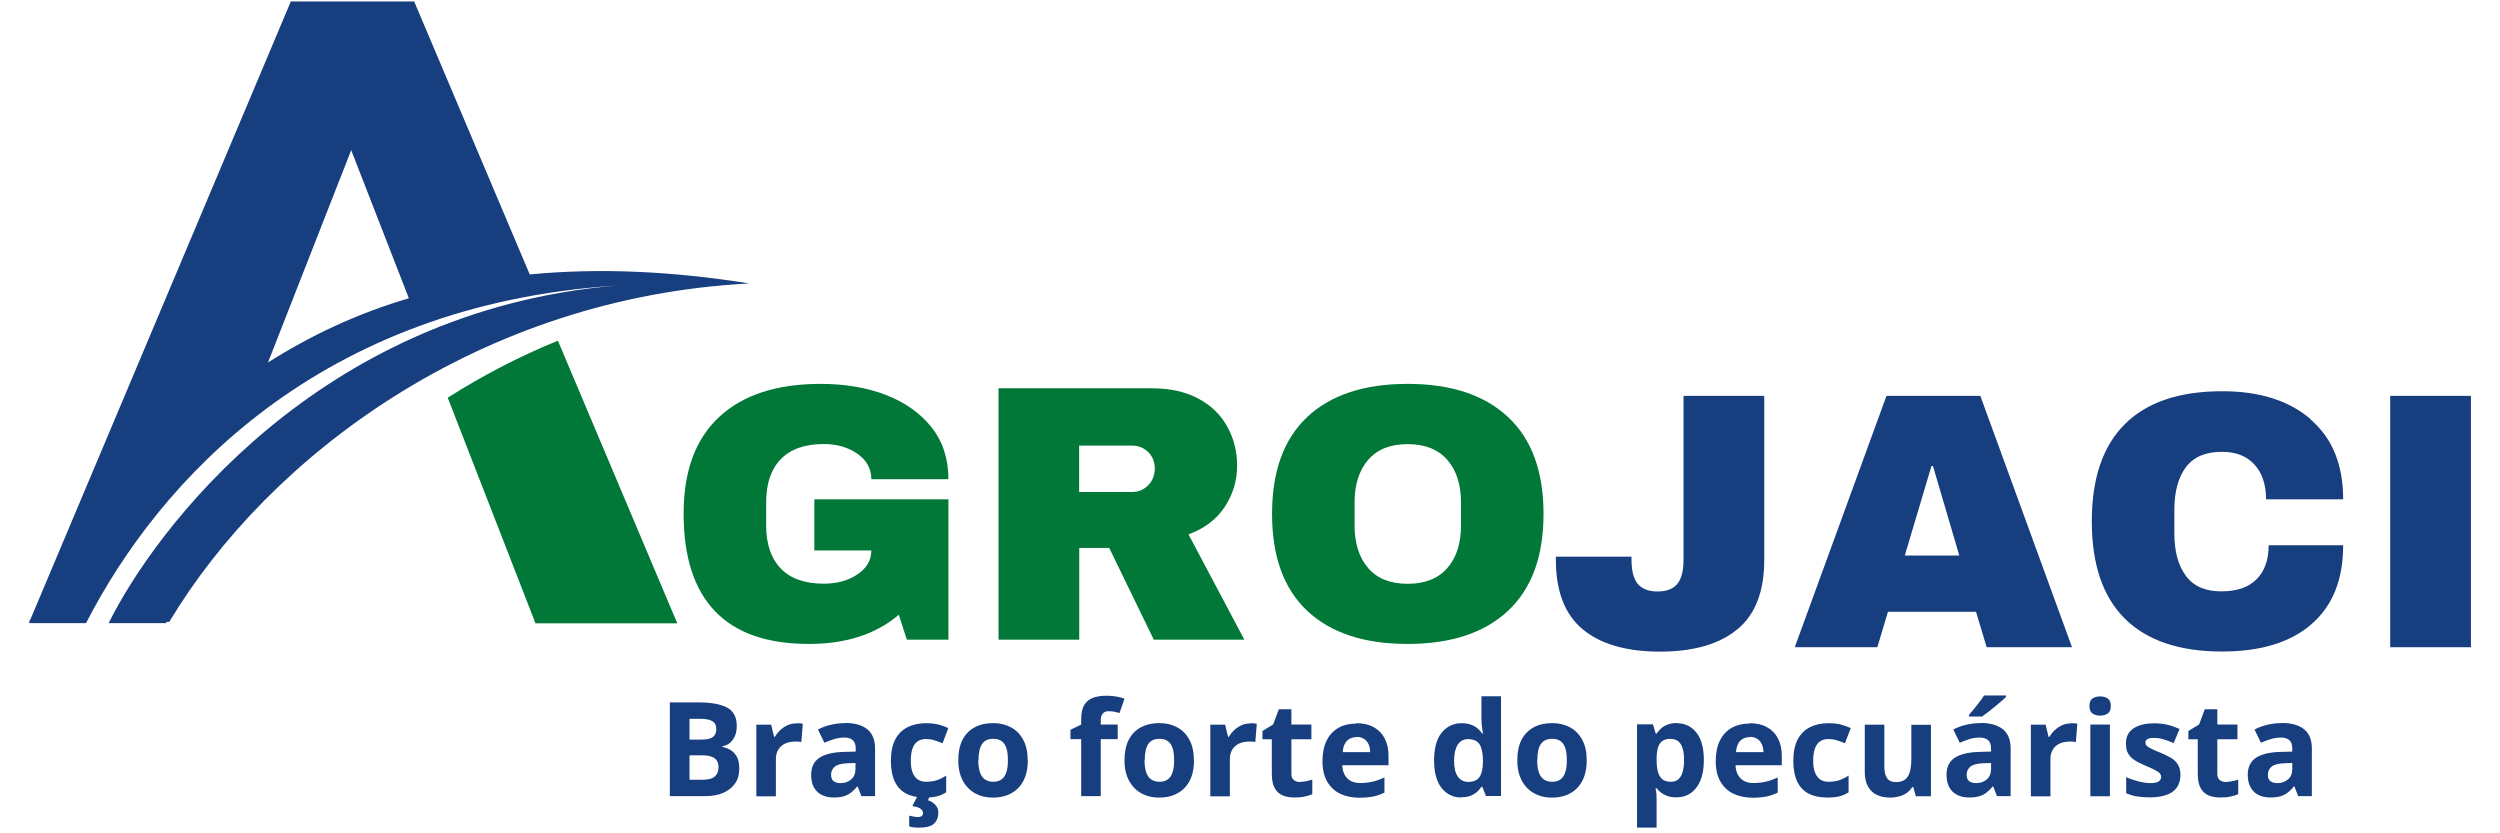
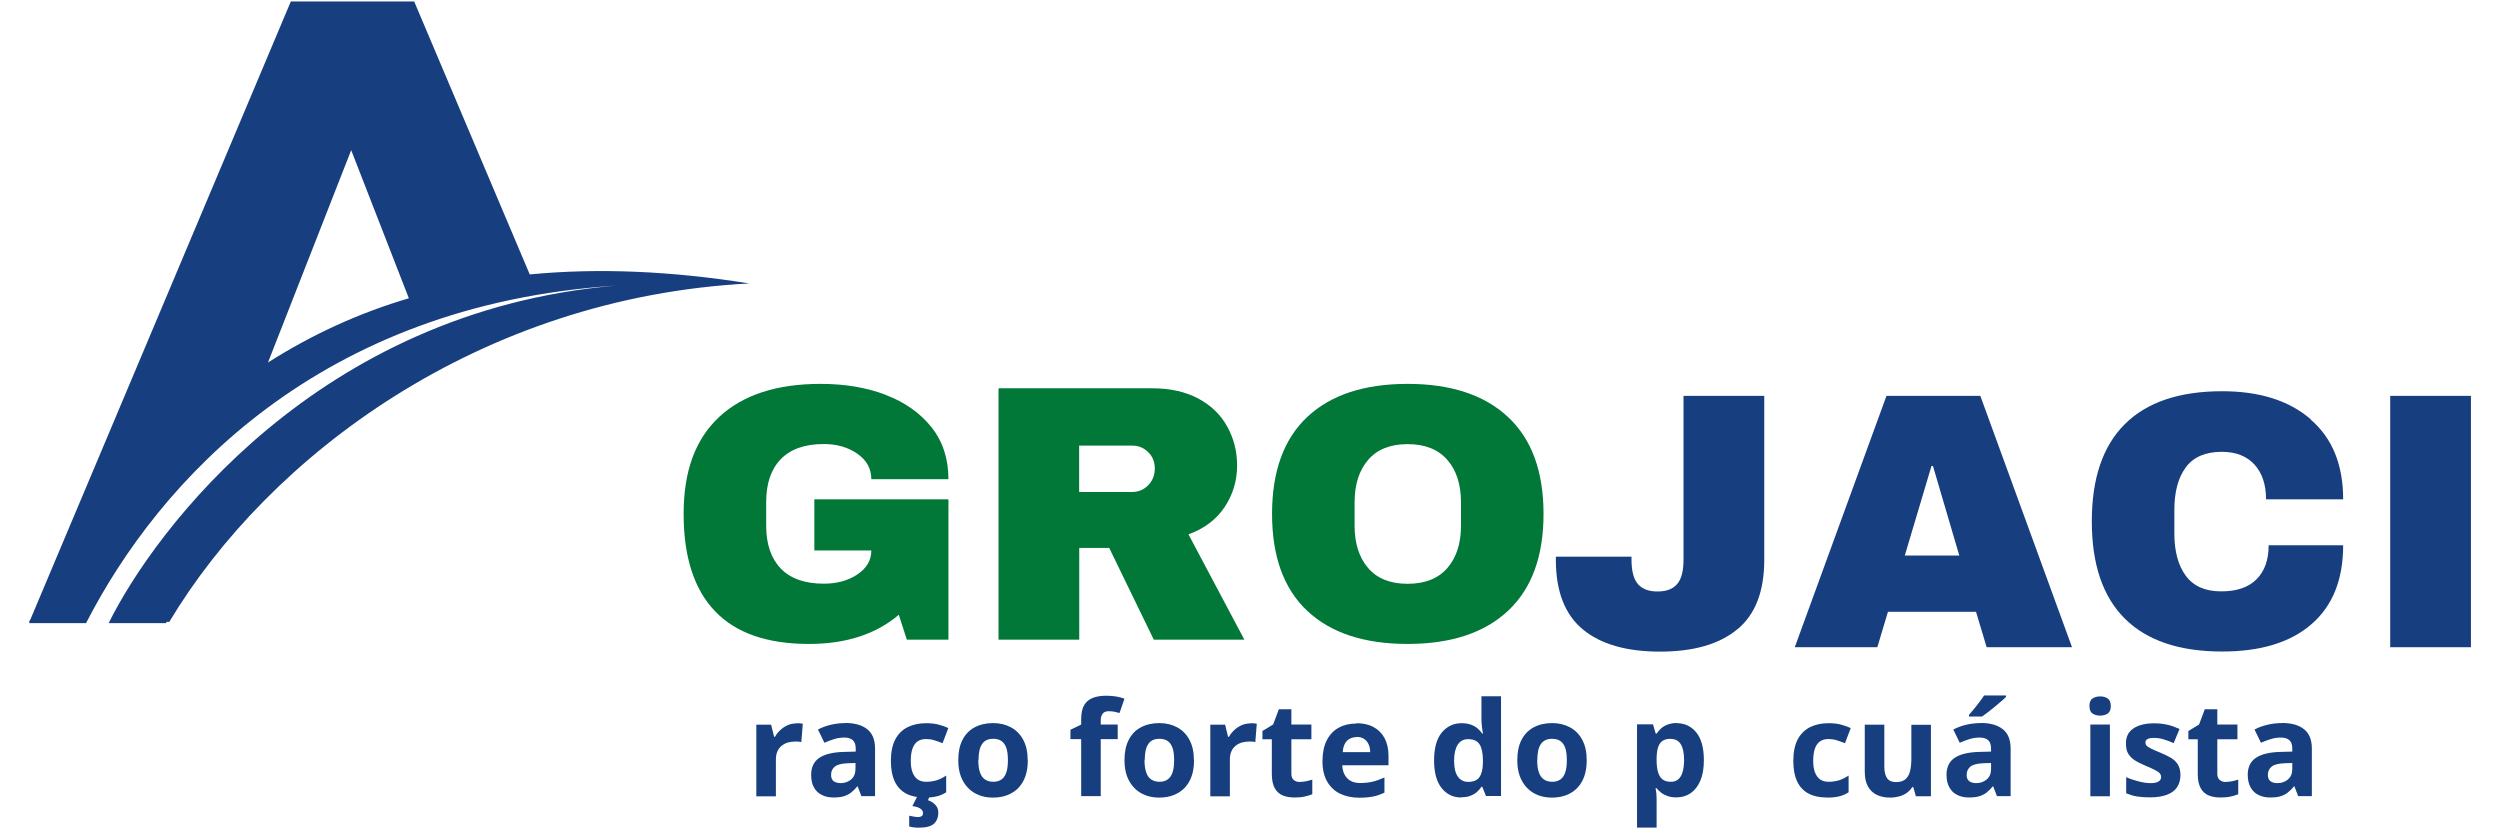
<svg xmlns="http://www.w3.org/2000/svg" id="Layer_2" viewBox="0 0 221.1 73.7">
  <defs>
    <style>      .cls-1 {        fill: #017838;      }      .cls-2 {        fill: #173e7f;      }    </style>
  </defs>
  <path class="cls-2" d="M23.7,32.06l7.36-18.78,5.1,13.1c-4.35,1.28-8.51,3.17-12.46,5.68ZM46.85,24.27L36.63.13h-10.91L2.7,54.76c-.05.08-.11.16-.13.24h.05l-.05.11h5.04c6.46-12.59,20.59-28.14,46.87-29.85-26.41,2.24-40.84,21.69-44.87,29.85h5.07l.05-.11h.24c8.83-14.73,27.48-28.7,51.3-29.93-6.8-1.09-13.29-1.39-19.42-.8Z" />
-   <path class="cls-1" d="M39.6,35.18l7.76,19.95h12.54l-10.56-25c-3.47,1.41-6.72,3.12-9.74,5.04Z" />
  <path class="cls-1" d="M78.32,34.92c1.7.65,3.05,1.6,4.06,2.86,1,1.26,1.5,2.8,1.5,4.6h-6.82c0-.93-.41-1.67-1.23-2.25-.82-.57-1.81-.86-2.97-.86-1.68,0-2.95.45-3.81,1.34-.86.89-1.29,2.16-1.29,3.8v2.07c0,1.64.43,2.9,1.29,3.8.86.89,2.13,1.34,3.81,1.34,1.16,0,2.15-.27,2.97-.82.82-.55,1.23-1.25,1.23-2.12h-5.04v-4.52h11.86v12.41h-3.68l-.71-2.2c-2.02,1.72-4.67,2.58-7.95,2.58-3.68,0-6.45-.96-8.3-2.89-1.85-1.93-2.78-4.8-2.78-8.61s1.05-6.63,3.15-8.58c2.1-1.95,5.09-2.92,8.97-2.92,2.13,0,4.05.32,5.75.97Z" />
  <path class="cls-1" d="M108.31,44.84c-.73,1.1-1.8,1.91-3.2,2.42l4.94,9.31h-8.01l-3.94-8.11h-2.65v8.11h-7.14v-22.23h13.6c1.59,0,2.96.31,4.09.92,1.13.61,1.98,1.44,2.55,2.49.57,1.04.86,2.18.86,3.41,0,1.36-.37,2.58-1.1,3.68ZM101.55,39.99c-.39-.39-.86-.58-1.42-.58h-4.69v4.1h4.69c.56,0,1.03-.2,1.42-.6.39-.4.58-.89.58-1.47s-.19-1.07-.58-1.45Z" />
  <path class="cls-1" d="M133.38,36.89c2.09,1.96,3.13,4.81,3.13,8.56s-1.04,6.6-3.13,8.56c-2.09,1.96-5.05,2.94-8.89,2.94s-6.79-.97-8.87-2.92c-2.08-1.95-3.12-4.81-3.12-8.58s1.04-6.63,3.12-8.58c2.08-1.95,5.04-2.92,8.87-2.92s6.8.98,8.89,2.94ZM121,40.67c-.8.93-1.2,2.18-1.2,3.75v2.07c0,1.57.4,2.82,1.2,3.75.8.93,1.96,1.39,3.49,1.39s2.7-.46,3.51-1.39c.81-.93,1.21-2.18,1.21-3.75v-2.07c0-1.57-.4-2.82-1.21-3.75-.81-.93-1.98-1.39-3.51-1.39s-2.69.46-3.49,1.39Z" />
  <path class="cls-2" d="M153.64,55.66c-1.58,1.31-3.86,1.97-6.83,1.97s-5.25-.66-6.83-1.97c-1.58-1.31-2.38-3.36-2.38-6.14v-.29h6.69v.26c0,1.01.19,1.73.57,2.17.38.43.95.65,1.73.65s1.35-.21,1.73-.65c.38-.43.57-1.15.57-2.17v-14.48h7.14v14.51c0,2.78-.79,4.83-2.38,6.14Z" />
  <path class="cls-2" d="M175.7,57.24l-.94-3.13h-7.79l-.94,3.13h-7.3l8.11-22.23h8.3l8.11,22.23h-7.56ZM168.46,49.13h4.82l-2.33-7.92h-.13l-2.36,7.92Z" />
  <path class="cls-2" d="M204.35,37.1c1.92,1.65,2.88,4,2.88,7.06h-6.82c0-1.29-.34-2.32-1.02-3.07-.68-.75-1.64-1.13-2.89-1.13-1.44,0-2.5.45-3.18,1.36s-1.02,2.17-1.02,3.78v2.07c0,1.59.34,2.85,1.02,3.76.68.92,1.72,1.37,3.12,1.37s2.42-.36,3.13-1.07,1.07-1.71,1.07-3.01h6.59c0,3.04-.93,5.36-2.8,6.98-1.86,1.62-4.5,2.42-7.9,2.42-3.79,0-6.66-.97-8.61-2.91-1.95-1.94-2.92-4.8-2.92-8.6s.97-6.66,2.92-8.6c1.95-1.94,4.82-2.91,8.61-2.91,3.3,0,5.9.82,7.82,2.47Z" />
  <path class="cls-2" d="M211.39,57.24v-22.23h7.14v22.23h-7.14Z" />
-   <path class="cls-2" d="M59.22,62.12h2.58c1.1,0,1.94.16,2.51.46.57.31.85.85.85,1.63,0,.31-.05.6-.15.85-.1.25-.25.46-.43.62s-.42.27-.69.32v.06c.28.06.53.15.75.29.22.14.4.34.54.6s.2.61.2,1.05c0,.5-.12.93-.37,1.29-.25.36-.6.63-1.05.83s-1,.29-1.62.29h-3.1v-8.29ZM60.98,65.41h1.02c.51,0,.86-.08,1.06-.24.2-.16.29-.4.29-.71s-.12-.55-.35-.68c-.23-.14-.6-.21-1.1-.21h-.92v1.84ZM60.98,66.8v2.16h1.15c.53,0,.9-.1,1.11-.31.21-.2.31-.48.31-.82,0-.2-.05-.38-.14-.54-.09-.15-.24-.28-.46-.36-.21-.09-.51-.13-.88-.13h-1.09Z" />
  <path class="cls-2" d="M70.42,63.96c.09,0,.19,0,.3.01s.21.02.28.04l-.13,1.62c-.06-.02-.14-.03-.24-.04-.1,0-.19-.01-.27-.01-.22,0-.44.03-.65.08-.21.06-.4.15-.56.28-.17.13-.3.29-.39.5-.1.21-.14.46-.14.76v3.23h-1.73v-6.34h1.31l.26,1.07h.08c.12-.22.28-.41.47-.59.19-.18.4-.32.64-.43.24-.11.5-.16.78-.16Z" />
  <path class="cls-2" d="M74.75,63.94c.85,0,1.5.19,1.96.56.45.37.68.93.68,1.69v4.22h-1.21l-.33-.86h-.04c-.18.23-.37.41-.56.56-.19.14-.41.25-.65.32-.25.07-.54.1-.9.1-.37,0-.71-.07-1.01-.22s-.53-.36-.7-.66c-.17-.3-.25-.67-.25-1.13,0-.67.24-1.17.71-1.49.47-.32,1.18-.5,2.13-.53l1.1-.03v-.28c0-.33-.09-.58-.26-.73-.17-.15-.42-.23-.73-.23s-.61.04-.9.13c-.29.09-.59.2-.88.33l-.57-1.17c.34-.18.71-.32,1.13-.42.42-.1.85-.15,1.3-.15ZM75.67,67.48l-.67.02c-.56.02-.95.12-1.17.3s-.33.43-.33.73c0,.26.08.45.23.56.16.11.36.17.61.17.37,0,.68-.11.94-.33.25-.22.38-.53.38-.94v-.52Z" />
  <path class="cls-2" d="M81.75,70.53c-.63,0-1.16-.11-1.6-.34-.44-.23-.78-.58-1.01-1.06-.23-.48-.35-1.09-.35-1.84s.13-1.41.39-1.9c.26-.49.63-.85,1.09-1.08.47-.23,1.01-.35,1.62-.35.44,0,.82.04,1.14.13.32.08.6.19.84.3l-.51,1.34c-.27-.11-.53-.2-.76-.27-.23-.07-.47-.1-.7-.1-.3,0-.55.07-.75.21s-.35.35-.45.64c-.1.28-.15.64-.15,1.07s.05.77.16,1.04c.11.28.26.48.46.62.2.13.44.2.73.2.36,0,.68-.05.96-.14s.55-.23.82-.41v1.48c-.26.17-.54.29-.83.36s-.65.11-1.1.11ZM82.99,71.83c0,.43-.13.77-.38,1.01-.25.24-.71.36-1.37.36-.17,0-.32-.01-.46-.03-.14-.02-.26-.05-.37-.08v-.95c.11.03.24.05.4.08.16.03.29.04.41.04s.2-.03.29-.08c.08-.05.12-.14.12-.28,0-.14-.07-.26-.21-.37-.14-.11-.38-.19-.73-.24l.44-.87h1.09l-.15.35c.16.05.3.12.44.22.14.1.25.22.34.36.09.14.13.31.13.5Z" />
  <path class="cls-2" d="M90.9,67.23c0,.53-.07,1-.21,1.41-.14.41-.35.75-.62,1.04-.27.28-.6.49-.98.64s-.81.22-1.28.22c-.45,0-.85-.07-1.23-.22-.37-.14-.7-.36-.97-.64-.27-.28-.49-.63-.64-1.04s-.22-.88-.22-1.41c0-.7.12-1.3.37-1.79.25-.49.6-.86,1.07-1.11.46-.25,1.01-.38,1.65-.38.59,0,1.12.13,1.58.38.46.25.82.62,1.08,1.11.26.49.39,1.08.39,1.79ZM86.52,67.23c0,.42.05.77.14,1.05.09.28.23.5.43.64s.44.22.75.22.55-.07.75-.22.33-.36.42-.64c.09-.28.13-.63.13-1.05s-.04-.77-.13-1.05-.23-.49-.42-.63c-.19-.14-.44-.21-.75-.21-.46,0-.79.16-.99.47-.21.31-.31.78-.31,1.41Z" />
  <path class="cls-2" d="M98.85,65.37h-1.5v5.04h-1.73v-5.04h-.95v-.83l.95-.46v-.47c0-.54.09-.96.27-1.26.18-.3.44-.51.78-.64.33-.12.73-.18,1.19-.18.34,0,.64.03.92.08s.5.12.67.18l-.44,1.27c-.13-.04-.28-.08-.43-.11-.15-.03-.33-.05-.53-.05-.24,0-.42.07-.53.22s-.17.33-.17.56v.4h1.5v1.3Z" />
  <path class="cls-2" d="M105.6,67.23c0,.53-.07,1-.21,1.41-.14.41-.35.75-.62,1.04-.27.28-.6.49-.98.64s-.81.22-1.28.22c-.45,0-.85-.07-1.23-.22-.37-.14-.7-.36-.97-.64-.27-.28-.49-.63-.64-1.04s-.22-.88-.22-1.41c0-.7.12-1.3.37-1.79.25-.49.6-.86,1.07-1.11.46-.25,1.01-.38,1.65-.38.59,0,1.12.13,1.58.38.46.25.82.62,1.08,1.11.26.49.39,1.08.39,1.79ZM101.22,67.23c0,.42.05.77.14,1.05.09.28.23.5.43.64s.44.22.75.22.55-.07.75-.22.33-.36.42-.64c.09-.28.13-.63.13-1.05s-.04-.77-.13-1.05-.23-.49-.42-.63c-.19-.14-.44-.21-.75-.21-.46,0-.79.16-.99.47-.21.31-.31.78-.31,1.41Z" />
  <path class="cls-2" d="M110.57,63.96c.09,0,.19,0,.3.01s.21.02.28.04l-.13,1.62c-.06-.02-.14-.03-.24-.04-.1,0-.19-.01-.27-.01-.22,0-.44.03-.65.08-.21.06-.4.15-.56.28-.17.13-.3.29-.39.5-.1.21-.14.46-.14.76v3.23h-1.73v-6.34h1.31l.26,1.07h.08c.12-.22.28-.41.47-.59.19-.18.4-.32.64-.43.24-.11.5-.16.78-.16Z" />
  <path class="cls-2" d="M114.97,69.15c.19,0,.37-.02.55-.06.18-.04.36-.08.54-.14v1.29c-.19.08-.42.15-.69.21s-.57.08-.9.08c-.38,0-.72-.06-1.02-.18-.3-.12-.54-.34-.71-.64-.17-.3-.26-.73-.26-1.27v-3.06h-.83v-.73l.95-.58.5-1.34h1.11v1.35h1.77v1.3h-1.77v3.06c0,.24.07.42.21.54.14.12.32.18.55.18Z" />
  <path class="cls-2" d="M119.96,63.96c.59,0,1.09.11,1.51.34.42.22.75.55.98.98.23.43.35.95.35,1.56v.84h-4.09c.02.49.17.87.44,1.15.27.28.66.42,1.14.42.4,0,.77-.04,1.11-.12s.68-.21,1.04-.37v1.34c-.31.15-.64.27-.98.34-.34.07-.76.11-1.24.11-.64,0-1.2-.12-1.69-.35s-.87-.59-1.15-1.07-.42-1.08-.42-1.81.13-1.36.38-1.85c.25-.49.6-.86,1.05-1.11.45-.25.97-.37,1.57-.37ZM119.97,65.19c-.34,0-.62.11-.84.32-.22.22-.35.55-.38,1.01h2.43c0-.26-.05-.49-.14-.69s-.22-.36-.4-.48-.4-.18-.67-.18Z" />
-   <path class="cls-2" d="M129.23,70.53c-.71,0-1.28-.28-1.73-.83-.44-.55-.67-1.37-.67-2.44s.22-1.91.67-2.46,1.04-.84,1.76-.84c.3,0,.57.04.8.12.23.08.43.19.6.33.17.14.31.3.43.47h.06c-.02-.12-.05-.3-.08-.54s-.05-.48-.05-.73v-2.03h1.73v8.82h-1.33l-.33-.82h-.07c-.11.17-.25.33-.41.47s-.36.25-.59.34-.49.12-.8.12ZM129.84,69.15c.47,0,.81-.14,1-.42.2-.28.3-.71.31-1.27v-.19c0-.62-.09-1.09-.28-1.41-.19-.33-.54-.49-1.05-.49-.38,0-.68.16-.9.49-.21.33-.32.8-.32,1.42s.11,1.09.33,1.4c.22.31.52.47.92.47Z" />
+   <path class="cls-2" d="M129.23,70.53c-.71,0-1.28-.28-1.73-.83-.44-.55-.67-1.37-.67-2.44s.22-1.91.67-2.46,1.04-.84,1.76-.84c.3,0,.57.04.8.12.23.08.43.19.6.33.17.14.31.3.43.47h.06c-.02-.12-.05-.3-.08-.54s-.05-.48-.05-.73v-2.03h1.73v8.82h-1.33l-.33-.82h-.07c-.11.17-.25.33-.41.47s-.36.25-.59.34-.49.12-.8.12M129.84,69.15c.47,0,.81-.14,1-.42.2-.28.3-.71.31-1.27v-.19c0-.62-.09-1.09-.28-1.41-.19-.33-.54-.49-1.05-.49-.38,0-.68.16-.9.49-.21.33-.32.8-.32,1.42s.11,1.09.33,1.4c.22.31.52.47.92.47Z" />
  <path class="cls-2" d="M140.33,67.23c0,.53-.07,1-.21,1.41s-.35.75-.62,1.04c-.27.28-.59.49-.97.64s-.81.22-1.28.22c-.45,0-.86-.07-1.23-.22-.37-.14-.7-.36-.97-.64-.27-.28-.49-.63-.64-1.04-.15-.41-.22-.88-.22-1.41,0-.7.12-1.3.37-1.79.25-.49.61-.86,1.07-1.11s1.01-.38,1.65-.38c.59,0,1.12.13,1.58.38.46.25.82.62,1.08,1.11.26.49.39,1.08.39,1.79ZM135.95,67.23c0,.42.04.77.14,1.05.09.28.23.5.43.64.19.14.44.22.75.22s.55-.07.75-.22c.19-.14.33-.36.42-.64.09-.28.13-.63.13-1.05s-.04-.77-.13-1.05-.23-.49-.42-.63c-.19-.14-.44-.21-.75-.21-.46,0-.79.16-1,.47-.21.31-.31.78-.31,1.41Z" />
  <path class="cls-2" d="M148.3,63.96c.71,0,1.29.28,1.73.83s.66,1.37.66,2.44c0,.72-.1,1.32-.31,1.81-.21.49-.5.86-.86,1.11-.37.25-.79.37-1.26.37-.31,0-.57-.04-.79-.12-.22-.08-.41-.18-.56-.3-.16-.12-.29-.25-.4-.39h-.09c.03.15.05.31.07.46.01.16.02.31.02.46v2.56h-1.73v-9.13h1.41l.24.82h.08c.11-.17.25-.33.41-.47.16-.14.36-.26.59-.34.23-.08.49-.13.8-.13ZM147.75,65.34c-.3,0-.54.06-.72.19-.18.12-.31.31-.39.56s-.12.56-.13.95v.19c0,.41.04.75.12,1.04.08.28.21.5.39.65.18.15.44.22.76.22.26,0,.48-.07.65-.22s.3-.36.38-.65c.08-.29.13-.63.13-1.05,0-.62-.1-1.09-.29-1.4-.19-.31-.49-.47-.9-.47Z" />
-   <path class="cls-2" d="M154.74,63.96c.58,0,1.09.11,1.51.34.42.22.75.55.98.98s.35.95.35,1.56v.84h-4.09c.02.49.17.87.44,1.15.27.28.66.42,1.14.42.4,0,.78-.04,1.11-.12.34-.08.68-.21,1.04-.37v1.34c-.31.15-.64.27-.98.34-.34.07-.76.11-1.24.11-.63,0-1.2-.12-1.69-.35-.49-.23-.87-.59-1.15-1.07-.28-.48-.42-1.08-.42-1.81s.13-1.36.38-1.85c.25-.49.6-.86,1.05-1.11.45-.25.97-.37,1.57-.37ZM154.75,65.19c-.34,0-.62.11-.84.32-.22.22-.35.55-.38,1.01h2.43c0-.26-.05-.49-.14-.69s-.22-.36-.4-.48-.4-.18-.67-.18Z" />
  <path class="cls-2" d="M161.56,70.53c-.63,0-1.16-.11-1.6-.34-.44-.23-.78-.58-1.01-1.06-.23-.48-.35-1.09-.35-1.84s.13-1.41.39-1.9c.26-.49.63-.85,1.09-1.08s1.01-.35,1.62-.35c.44,0,.82.04,1.14.13s.6.19.84.3l-.51,1.34c-.27-.11-.53-.2-.76-.27-.23-.07-.47-.1-.7-.1-.3,0-.55.07-.75.21-.2.14-.35.35-.45.64-.1.28-.15.64-.15,1.07s.05.77.16,1.04c.11.28.26.48.46.62.2.13.44.2.73.2.36,0,.68-.05.96-.14.28-.1.55-.23.82-.41v1.48c-.26.17-.54.29-.83.36-.29.07-.65.11-1.1.11Z" />
  <path class="cls-2" d="M170.77,64.08v6.34h-1.33l-.23-.81h-.09c-.14.22-.31.39-.51.53-.2.14-.43.24-.67.3-.25.06-.5.1-.77.1-.45,0-.85-.08-1.18-.24-.34-.16-.6-.41-.79-.75-.19-.34-.28-.78-.28-1.33v-4.13h1.73v3.7c0,.45.08.8.24,1.03.16.23.42.35.78.35s.63-.08.83-.24.34-.4.42-.71c.08-.31.12-.69.12-1.14v-2.98h1.73Z" />
  <path class="cls-2" d="M175.18,63.94c.85,0,1.5.19,1.96.56.45.37.68.93.68,1.69v4.22h-1.21l-.33-.86h-.05c-.18.23-.37.41-.56.56-.19.14-.41.25-.65.32-.25.07-.54.1-.9.1-.37,0-.71-.07-1.01-.22-.3-.14-.53-.36-.7-.66-.17-.3-.26-.67-.26-1.13,0-.67.24-1.17.71-1.49.47-.32,1.18-.5,2.13-.53l1.1-.03v-.28c0-.33-.09-.58-.26-.73-.17-.15-.42-.23-.73-.23s-.61.04-.9.13-.59.2-.88.33l-.57-1.17c.34-.18.71-.32,1.13-.42.42-.1.85-.15,1.3-.15ZM176.1,67.48l-.67.02c-.56.02-.95.12-1.17.3-.22.19-.33.43-.33.73,0,.26.08.45.23.56.15.11.36.17.61.17.37,0,.68-.11.94-.33s.38-.53.38-.94v-.52ZM177.41,61.52v.12c-.11.11-.25.24-.43.39-.18.15-.37.32-.57.48-.2.17-.4.33-.6.48-.2.15-.37.28-.52.38h-1.15v-.15c.12-.14.27-.31.43-.51s.33-.4.49-.62c.16-.21.3-.4.41-.58h1.94Z" />
-   <path class="cls-2" d="M183.14,63.96c.09,0,.19,0,.3.01.12,0,.21.02.28.04l-.13,1.62c-.06-.02-.14-.03-.24-.04-.1,0-.19-.01-.27-.01-.22,0-.44.03-.65.08-.21.06-.4.15-.56.28-.17.13-.3.29-.39.5-.1.21-.14.46-.14.76v3.23h-1.73v-6.34h1.31l.25,1.07h.09c.12-.22.28-.41.47-.59.19-.18.4-.32.64-.43.24-.11.5-.16.78-.16Z" />
  <path class="cls-2" d="M185.74,61.59c.26,0,.48.06.66.18.18.12.28.34.28.67s-.09.54-.28.67c-.19.12-.41.18-.66.18s-.48-.06-.67-.18c-.18-.12-.28-.34-.28-.67s.09-.55.28-.67.41-.18.67-.18ZM186.6,64.08v6.34h-1.73v-6.34h1.73Z" />
  <path class="cls-2" d="M192.84,68.53c0,.43-.1.79-.3,1.09s-.5.52-.9.67c-.4.15-.9.23-1.5.23-.44,0-.82-.03-1.14-.08s-.63-.15-.96-.28v-1.43c.34.16.71.28,1.11.38.39.1.74.15,1.04.15.34,0,.58-.05.72-.15.15-.1.22-.23.22-.39,0-.11-.03-.2-.09-.29-.06-.09-.18-.18-.38-.29-.19-.11-.5-.25-.91-.42-.4-.17-.72-.33-.98-.5-.25-.17-.44-.37-.57-.6s-.18-.53-.18-.89c0-.59.23-1.03.68-1.32.46-.3,1.06-.44,1.83-.44.39,0,.77.04,1.13.12.36.08.72.21,1.1.38l-.52,1.25c-.31-.14-.61-.25-.89-.33-.28-.09-.56-.13-.85-.13-.25,0-.44.03-.57.1-.13.07-.19.17-.19.31,0,.1.03.19.1.27.07.08.19.17.39.26.19.1.47.22.84.37.36.15.67.3.94.46s.47.36.61.6c.14.24.22.54.22.92Z" />
  <path class="cls-2" d="M196.86,69.15c.19,0,.37-.02.55-.06.18-.04.36-.08.54-.14v1.29c-.18.08-.41.15-.69.21s-.57.08-.9.08c-.38,0-.72-.06-1.02-.18-.3-.12-.54-.34-.71-.64s-.26-.73-.26-1.27v-3.06h-.83v-.73l.95-.58.5-1.34h1.11v1.35h1.78v1.3h-1.78v3.06c0,.24.07.42.21.54.14.12.32.18.55.18Z" />
  <path class="cls-2" d="M201.82,63.94c.85,0,1.5.19,1.96.56.45.37.68.93.68,1.69v4.22h-1.21l-.33-.86h-.05c-.18.23-.37.41-.56.56-.19.14-.41.25-.65.32-.25.07-.54.1-.9.1-.37,0-.71-.07-1.01-.22-.3-.14-.53-.36-.7-.66-.17-.3-.26-.67-.26-1.13,0-.67.24-1.17.71-1.49.47-.32,1.18-.5,2.13-.53l1.1-.03v-.28c0-.33-.09-.58-.26-.73-.17-.15-.42-.23-.73-.23s-.61.04-.9.13-.59.2-.88.33l-.57-1.17c.34-.18.71-.32,1.13-.42.42-.1.85-.15,1.3-.15ZM202.74,67.48l-.67.02c-.56.02-.95.12-1.17.3-.22.19-.33.43-.33.73,0,.26.08.45.23.56.15.11.36.17.61.17.37,0,.68-.11.94-.33s.38-.53.38-.94v-.52Z" />
</svg>